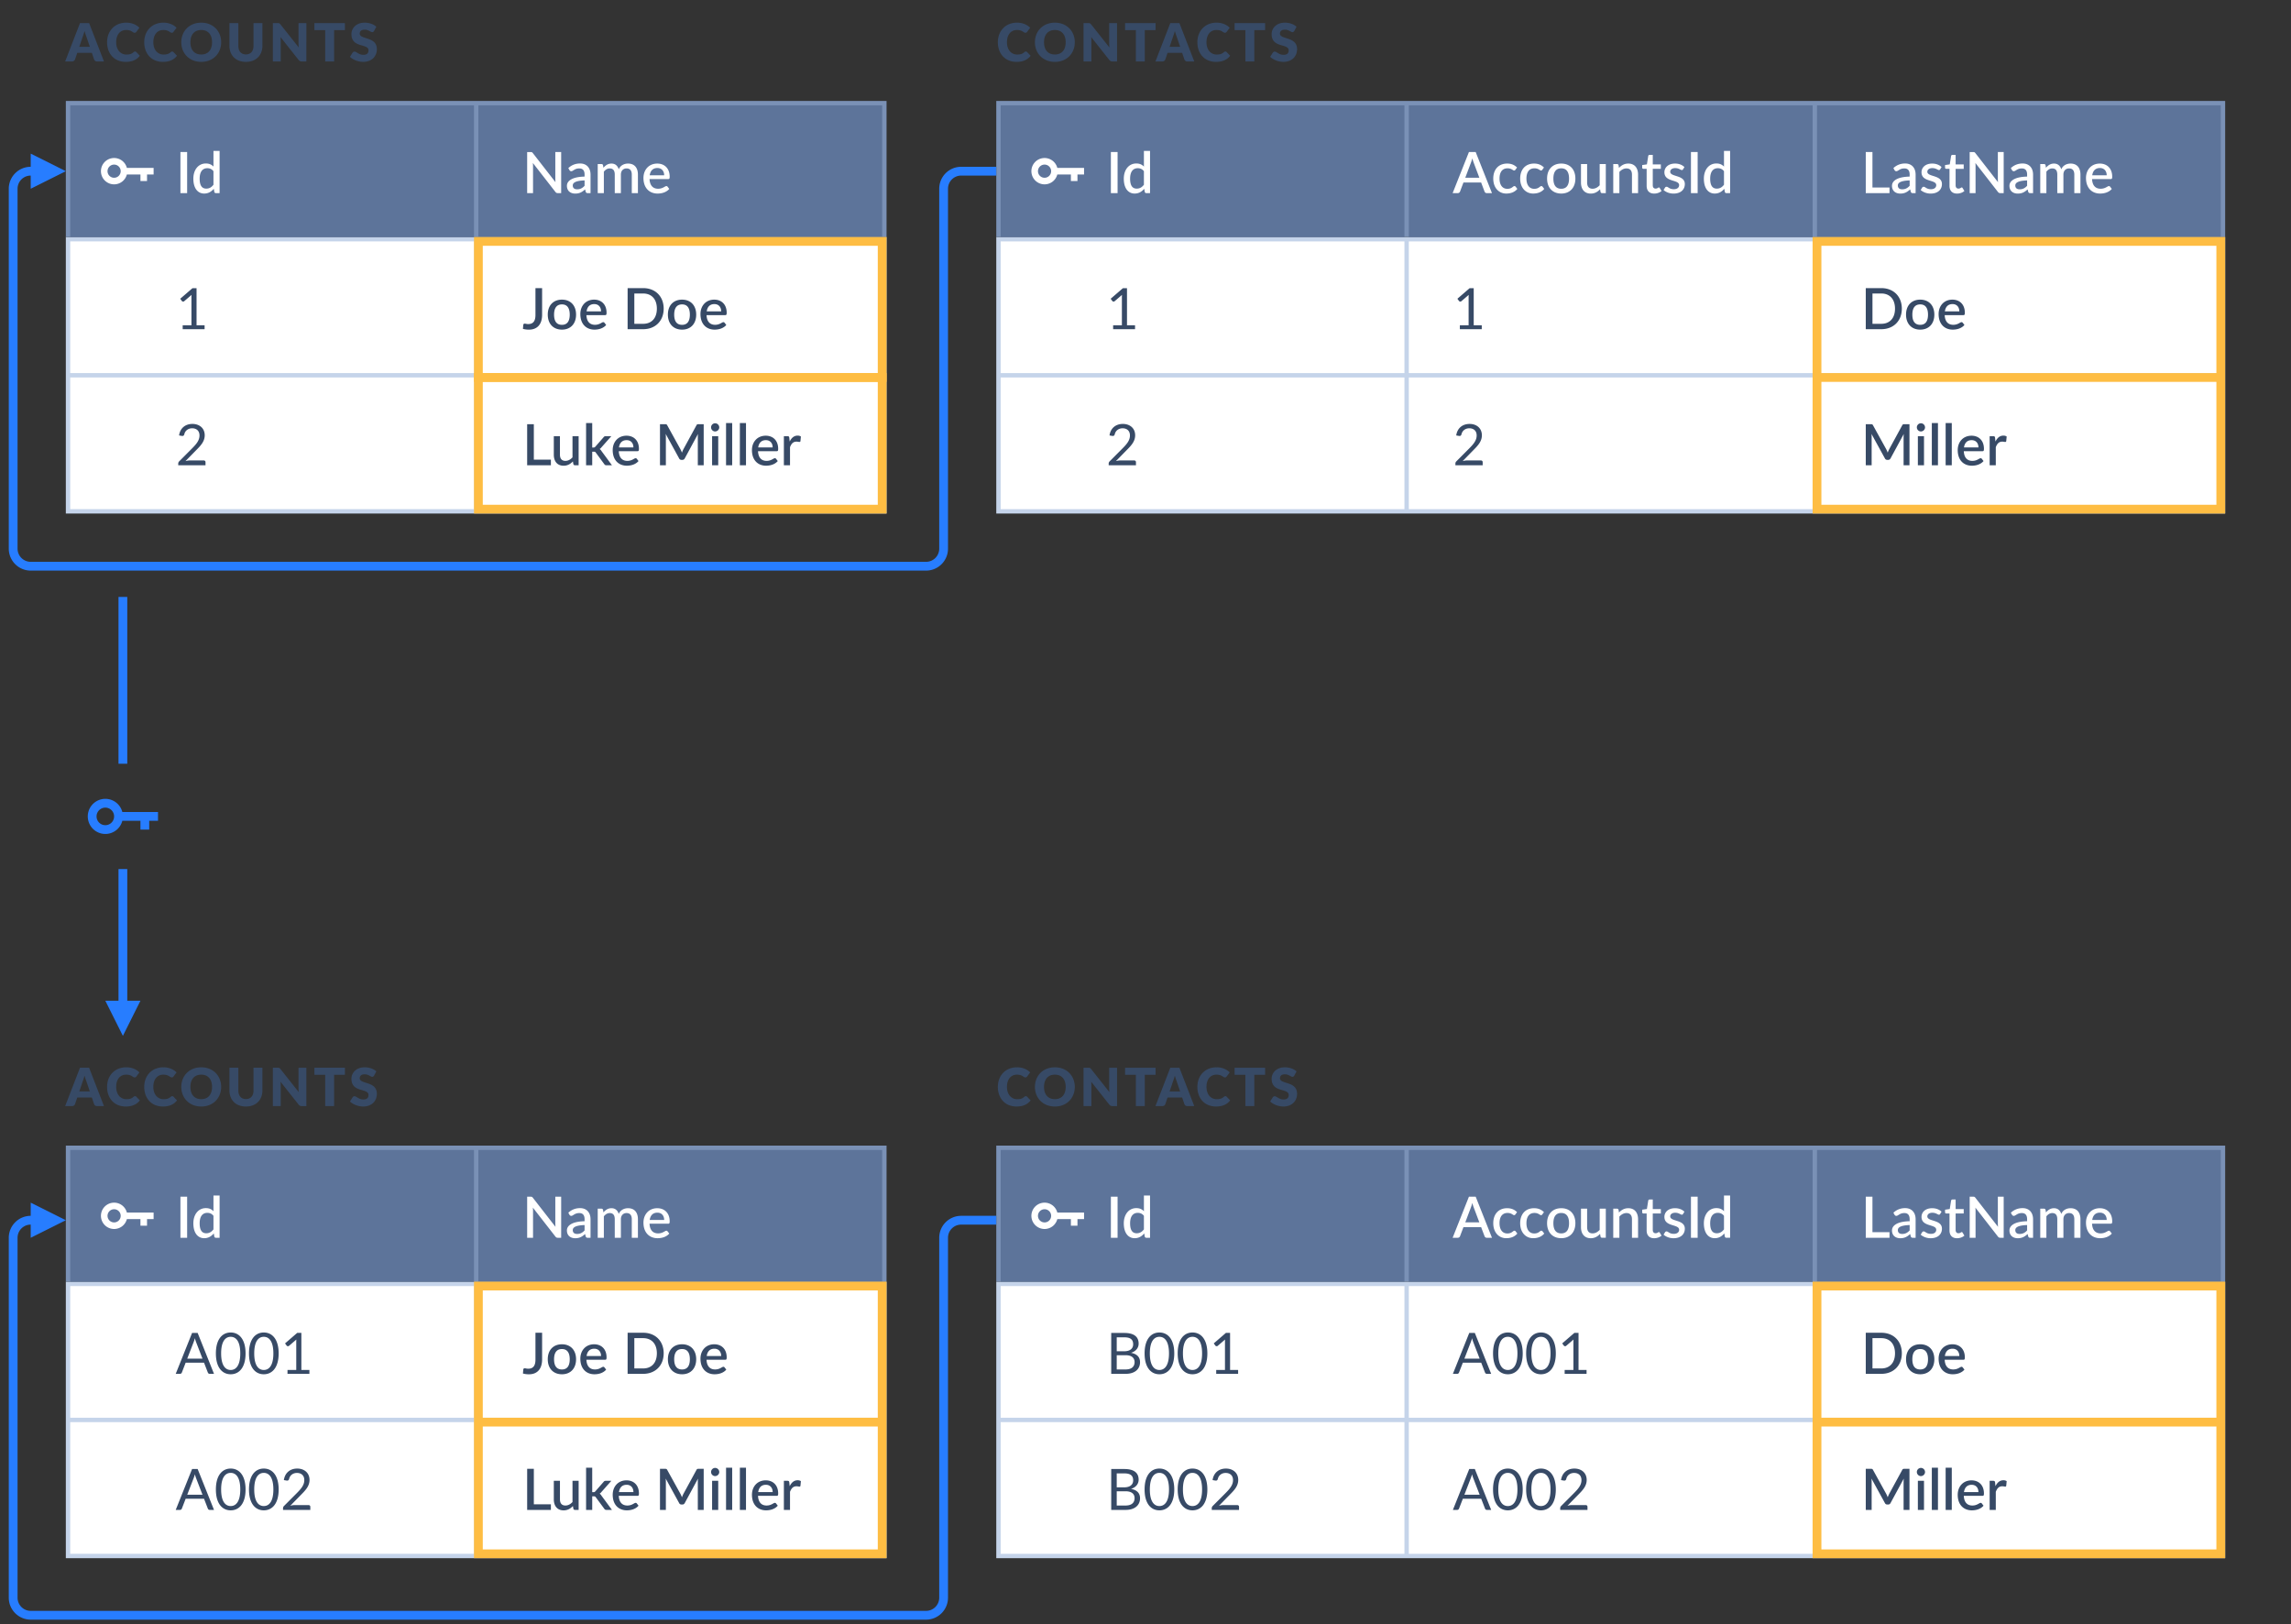
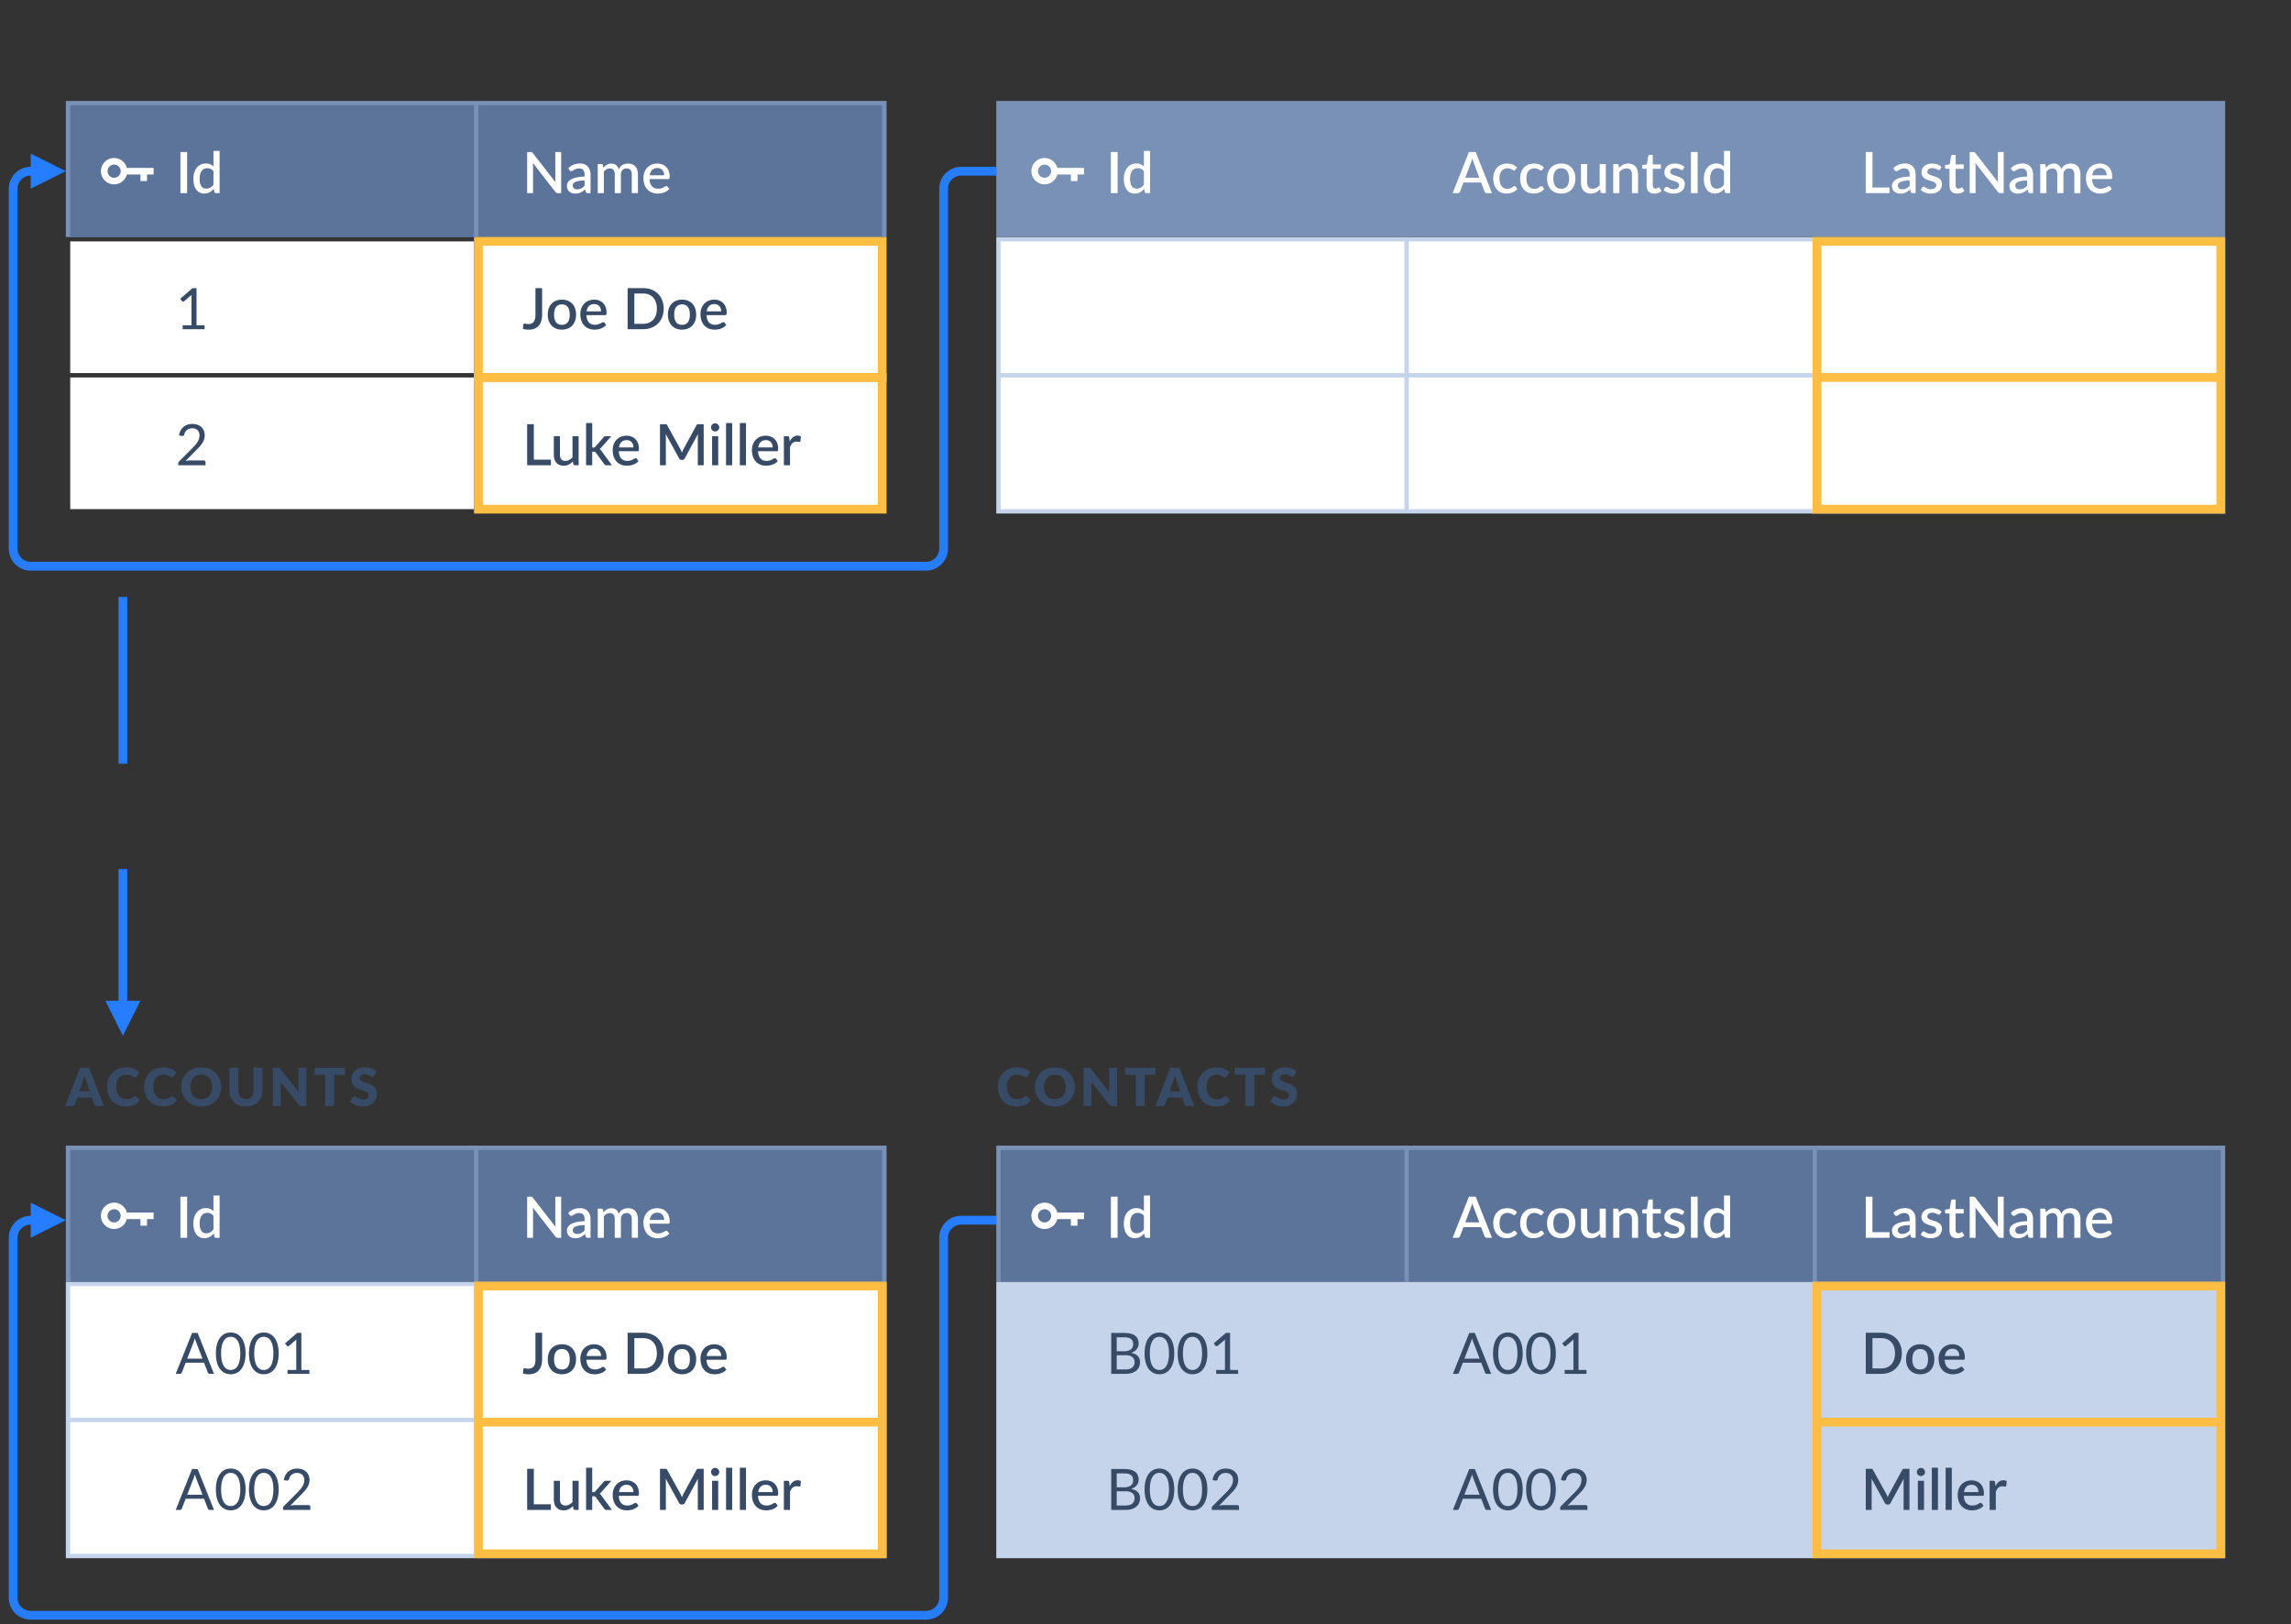
<svg xmlns="http://www.w3.org/2000/svg" preserveAspectRatio="xMidYMid slice" style="max-width:522px" viewBox="0 0 522 370">
  <rect x="0" y="0" width="522" height="370" fill="#333333" stroke="none" />
  <path fill="#C5D4EA" d="M227 54h280v63H227z" />
  <path fill="#7A91B6" d="M227 23h280v31H227z" />
-   <path fill="#5D749A" d="M228 24h92v30h-92zm93 0h92v30h-92zm93 0h92v30h-92z" />
  <path fill="#fff" d="M228 55h92v30h-92zm93 0h92v30h-92zm93 0h92v30h-92zM228 86h92v30h-92zm93 0h92v30h-92zm93 0h92v30h-92z" />
  <path fill-rule="evenodd" clip-rule="evenodd" d="M413 54h94v63h-94V54zm2 2h90v29h-90V56zm90 31v28h-90V87h90z" fill="#FEBD43" />
  <path d="M247 38.25v1.5h-1.5v1.5H244v-1.5h-3.095a3 3 0 01-2.755 2.246L238 42a3 3 0 112.906-3.75H247zm-9-.75a1.5 1.5 0 100 3 1.5 1.5 0 000-3zm16.639-2.86h-1.527V44h1.527v-9.36zm5.999-.26v3.569c-.436-.442-.949-.703-1.729-.703-1.755 0-2.854 1.489-2.854 3.459 0 2.184.995 3.392 2.477 3.392.936 0 1.625-.435 2.177-1.085l.124.721c.052.176.169.267.357.267h.845v-9.62h-1.397zm0 7.709c-.442.566-.93.884-1.638.884-.936 0-1.508-.63-1.508-2.268 0-1.567.65-2.38 1.742-2.38.546 0 1.014.176 1.404.676v3.088zm75.595-7.449h-1.541L330.98 44h1.177c.26 0 .436-.175.507-.351l.78-2.067h4.03l.78 2.067c.085.201.247.351.514.351h1.176l-3.711-9.36zm-2.373 5.85l1.287-3.413c.098-.26.215-.604.312-1.014.111.41.215.741.319 1.008l1.287 3.419h-3.205zm11.796-2.327c-.572-.572-1.287-.897-2.249-.897-2.054 0-3.172 1.45-3.172 3.413 0 2.157 1.313 3.418 2.951 3.418.955 0 1.891-.279 2.535-1.059l-.397-.513a.302.302 0 00-.26-.13c-.364 0-.546.623-1.625.623-1.092 0-1.774-.851-1.774-2.34 0-1.436.611-2.333 1.826-2.333.93 0 1.196.5 1.502.5.149 0 .208-.064.292-.175l.371-.507zm6.131 0c-.572-.572-1.287-.897-2.249-.897-2.054 0-3.172 1.45-3.172 3.413 0 2.157 1.313 3.418 2.951 3.418.956 0 1.892-.279 2.535-1.059l-.396-.513a.305.305 0 00-.26-.13c-.364 0-.546.623-1.625.623-1.092 0-1.775-.851-1.775-2.34 0-1.436.611-2.333 1.827-2.333.929 0 1.196.5 1.501.5.15 0 .208-.064.293-.175l.37-.507zm3.942-.897c-1.97 0-3.231 1.32-3.231 3.413s1.261 3.418 3.231 3.418c1.956 0 3.217-1.325 3.217-3.419 0-2.092-1.261-3.412-3.217-3.412zm0 5.74c-1.216 0-1.794-.833-1.794-2.321 0-1.489.578-2.334 1.794-2.334 1.196 0 1.774.846 1.774 2.334s-.578 2.32-1.774 2.32zm8.753-5.636v4.836c-.468.494-.995.793-1.613.793-.838 0-1.247-.52-1.247-1.41V37.37h-1.398v4.219c0 1.495.774 2.515 2.23 2.515.903 0 1.566-.396 2.119-.988l.104.617c.052.176.169.267.357.267h.845v-6.63h-1.397zm4.303.267c-.052-.176-.175-.267-.364-.267h-.845V44h1.398v-4.83c.468-.494.994-.799 1.618-.799.839 0 1.248.52 1.248 1.41V44h1.391v-4.218c0-1.495-.773-2.516-2.223-2.516-.91 0-1.56.397-2.125.982l-.098-.611zm8.115 6.467c.624 0 1.241-.208 1.677-.591l-.416-.683c-.046-.084-.111-.13-.189-.13-.156 0-.312.267-.747.267-.39 0-.644-.26-.644-.735v-3.764h1.84v-1.007h-1.84v-2.178h-.715c-.175 0-.273.098-.318.248l-.306 1.917-1.072.156v.566c0 .201.13.298.286.298h.728v3.861c0 1.125.617 1.775 1.716 1.775zm6.893-6.038c-.494-.495-1.242-.8-2.132-.8-1.573 0-2.431.916-2.431 1.976 0 2.32 3.354 1.599 3.354 2.938 0 .494-.377.93-1.209.93-1.008 0-1.281-.56-1.645-.56a.394.394 0 00-.364.209l-.325.532c.52.469 1.346.813 2.262.813 1.671 0 2.581-.923 2.581-2.171 0-2.145-3.328-1.56-3.328-2.801 0-.475.429-.832 1.131-.832.858 0 1.222.442 1.514.442.13 0 .208-.046.28-.17l.312-.507zm3.014-3.426h-1.528V44h1.528v-9.36zm5.999-.26v3.569c-.436-.442-.949-.703-1.729-.703-1.755 0-2.854 1.489-2.854 3.459 0 2.184.995 3.392 2.477 3.392.936 0 1.625-.435 2.177-1.085l.124.721c.052.176.169.267.357.267h.845v-9.62h-1.397zm0 7.709c-.442.566-.93.884-1.638.884-.936 0-1.508-.63-1.508-2.268 0-1.567.65-2.38 1.742-2.38.546 0 1.014.176 1.404.676v3.088zm33.827.637V34.64h-1.521V44h5.408v-1.274h-3.887zm5.025-3.978c.085.15.221.26.41.26.461 0 .76-.637 1.839-.637.787 0 1.203.462 1.203 1.417v.442c-3.016.072-4.024 1.079-4.024 2.093 0 1.19.826 1.781 1.898 1.781.975 0 1.56-.344 2.243-.956l.136.54c.098.253.215.312.481.312h.624v-4.212c0-1.502-.858-2.541-2.385-2.541-1.034 0-1.931.35-2.678 1.046l.253.455zm3.452 3.582c-.494.52-.975.799-1.703.799-.566 0-.988-.253-.988-.877 0-.644.695-1.08 2.691-1.151v1.229zm7.266-4.264c-.494-.495-1.242-.8-2.132-.8-1.573 0-2.431.916-2.431 1.976 0 2.32 3.354 1.599 3.354 2.938 0 .494-.377.93-1.209.93-1.008 0-1.281-.56-1.645-.56a.394.394 0 00-.364.209l-.325.532c.52.469 1.346.813 2.262.813 1.671 0 2.581-.923 2.581-2.171 0-2.145-3.328-1.56-3.328-2.801 0-.475.429-.832 1.131-.832.858 0 1.222.442 1.514.442.13 0 .208-.046.28-.17l.312-.507zm3.53 6.038c.624 0 1.241-.208 1.677-.591l-.416-.683c-.046-.084-.111-.13-.189-.13-.156 0-.312.267-.747.267-.39 0-.644-.26-.644-.735v-3.764h1.84v-1.007h-1.84v-2.178h-.715c-.175 0-.273.098-.318.248l-.306 1.917-1.072.156v.566c0 .201.13.298.286.298h.728v3.861c0 1.125.617 1.775 1.716 1.775zm9.298-9.464v6.103c0 .228.013.494.039.761l-5.148-6.61c-.163-.215-.26-.254-.514-.254h-.793V44h1.339v-6.156c0-.208-.013-.461-.039-.715l5.142 6.605c.149.188.299.266.533.266h.773v-9.36h-1.332zm3.216 4.108c.085.15.221.26.41.26.461 0 .76-.637 1.839-.637.787 0 1.203.462 1.203 1.417v.442c-3.016.072-4.024 1.079-4.024 2.093 0 1.19.826 1.781 1.898 1.781.975 0 1.56-.344 2.243-.956l.136.54c.098.253.215.312.481.312h.624v-4.212c0-1.502-.858-2.541-2.385-2.541-1.034 0-1.931.35-2.678 1.046l.253.455zm3.452 3.582c-.494.52-.975.799-1.703.799-.566 0-.988-.253-.988-.877 0-.644.695-1.08 2.691-1.151v1.229zm4.393 1.67v-4.888c.37-.462.812-.741 1.332-.741.754 0 1.151.442 1.151 1.41V44h1.397v-4.218c0-.93.579-1.411 1.287-1.411.787 0 1.196.474 1.196 1.41V44h1.398v-4.218c0-1.593-.819-2.516-2.249-2.516-.865 0-1.723.384-2.119 1.3-.26-.8-.793-1.3-1.658-1.3-.799 0-1.352.403-1.833.949l-.091-.579c-.052-.175-.175-.266-.364-.266h-.845V44h1.398zm14.665-3.205c.253 0 .331-.11.331-.546 0-1.898-1.189-2.983-2.827-2.983-1.95 0-3.146 1.45-3.146 3.282 0 2.308 1.378 3.55 3.217 3.55.949 0 2.009-.28 2.665-1.06l-.396-.513a.305.305 0 00-.26-.13c-.338 0-.8.604-1.892.604-1.137 0-1.878-.702-1.95-2.204h4.258zm-4.219-.858c.156-1.046.735-1.657 1.749-1.657 1.007 0 1.547.721 1.547 1.657h-3.296z" fill="#fff" />
-   <path d="M256.784 74.116v-8.45h-.942l-2.776 2.398.364.501c.078.11.228.143.293.143.058 0 .149 0 .26-.097l1.657-1.424a8.74 8.74 0 00-.019.579v6.35h-1.996V75h4.992v-.884h-1.833zm79 0v-8.45h-.942l-2.776 2.398.364.501c.078.11.228.143.293.143.058 0 .149 0 .26-.097l1.657-1.424a8.74 8.74 0 00-.019.579v6.35h-1.996V75h4.992v-.884h-1.833zm97.544-3.796c0-2.775-1.879-4.68-4.68-4.68h-3.536V75h3.536c2.801 0 4.68-1.904 4.68-4.68zm-1.554 0c0 2.165-1.202 3.452-3.126 3.452h-2.009v-6.904h2.009c1.924 0 3.126 1.294 3.126 3.452zm5.745-2.054c-1.97 0-3.231 1.32-3.231 3.412 0 2.094 1.261 3.42 3.231 3.42 1.956 0 3.217-1.326 3.217-3.42 0-2.093-1.261-3.412-3.217-3.412zm0 5.74c-1.216 0-1.794-.832-1.794-2.321 0-1.489.578-2.334 1.794-2.334 1.196 0 1.774.846 1.774 2.334 0 1.489-.578 2.32-1.774 2.32zm9.832-2.21c.253 0 .331-.111.331-.547 0-1.897-1.189-2.983-2.827-2.983-1.95 0-3.146 1.45-3.146 3.282 0 2.308 1.378 3.55 3.217 3.55.949 0 2.009-.28 2.665-1.06l-.396-.513a.305.305 0 00-.26-.13c-.338 0-.8.604-1.892.604-1.137 0-1.878-.702-1.95-2.203h4.258zm-4.219-.859c.156-1.046.735-1.657 1.749-1.657 1.007 0 1.547.721 1.547 1.657h-3.296zm-187.836 33.964c-.332 0-.696.059-1.04.156l2.457-2.509c1.04-1.04 1.93-1.995 1.93-3.373 0-1.632-1.215-2.593-2.801-2.593s-2.802.929-3.042 2.626l.604.103a.907.907 0 00.137.013c.195 0 .344-.052.448-.357.169-.806.845-1.391 1.794-1.391.936 0 1.671.533 1.671 1.632 0 1.085-.65 1.897-1.645 2.905l-2.983 2.996a.704.704 0 00-.215.494V106h6.214v-.702c0-.234-.156-.397-.409-.397h-3.12zm79 0c-.332 0-.696.059-1.04.156l2.457-2.509c1.04-1.04 1.93-1.995 1.93-3.373 0-1.632-1.215-2.593-2.801-2.593s-2.802.929-3.042 2.626l.604.103a.907.907 0 00.137.013c.195 0 .344-.052.448-.357.169-.806.845-1.391 1.794-1.391.936 0 1.671.533 1.671 1.632 0 1.085-.65 1.897-1.645 2.905l-2.983 2.996a.704.704 0 00-.215.494V106h6.214v-.702c0-.234-.156-.397-.409-.397h-3.12zm99.636-8.261c-.266 0-.39.013-.513.254l-2.958 5.427c-.13.253-.247.526-.351.806a6.079 6.079 0 00-.344-.793l-3.003-5.44c-.124-.241-.247-.254-.514-.254h-1.137V106h1.339v-6.415c0-.215-.013-.475-.039-.728l3.055 5.57c.11.227.292.344.539.344h.215c.24 0 .422-.117.539-.344l3.01-5.558a7.265 7.265 0 00-.039.716V106h1.339v-9.36h-1.138zm4.683.728a.947.947 0 00-.949-.936.937.937 0 00-.917.936c0 .5.423.93.917.93.52 0 .949-.43.949-.93zm-1.632 2.002V106h1.398v-6.63h-1.398zm3.18-2.99V106h1.397v-9.62h-1.397zm3.148 0V106h1.398v-9.62h-1.398zm8.394 6.415c.254 0 .332-.11.332-.546 0-1.898-1.19-2.983-2.828-2.983-1.95 0-3.146 1.449-3.146 3.282 0 2.308 1.378 3.55 3.218 3.55.949 0 2.008-.28 2.665-1.06l-.397-.514a.303.303 0 00-.26-.13c-.338 0-.799.605-1.891.605-1.138 0-1.879-.702-1.95-2.204h4.257zm-4.218-.857c.156-1.047.734-1.658 1.748-1.658 1.008 0 1.547.721 1.547 1.658h-3.295zm7.088-2.204c-.046-.266-.13-.364-.423-.364h-.812V106h1.397v-4.121c.312-.8.709-1.261 1.489-1.261.266 0 .533.071.663.071.123 0 .195-.045.227-.195l.098-1.052a1.355 1.355 0 00-.741-.195c-.826 0-1.398.513-1.814 1.351l-.084-.864zM20.304 5.258h-2.076L14.844 14h1.584c.336 0 .57-.216.66-.438l.516-1.524h3.324l.516 1.524c.114.258.318.438.672.438h1.572l-3.384-8.742zm-2.232 5.4l.804-2.382c.12-.306.264-.732.384-1.218.138.48.276.9.396 1.206l.81 2.394h-2.394zm12.704 1.08a.54.54 0 00-.33.138c-.474.426-.912.552-1.656.552-1.272 0-2.316-1.008-2.316-2.802 0-1.776.93-2.79 2.274-2.79 1.278 0 1.482.63 1.92.63.216 0 .318-.108.408-.222l.684-.918c-.66-.678-1.692-1.164-3-1.164-2.58 0-4.362 1.854-4.362 4.464 0 2.562 1.608 4.47 4.26 4.47 1.446 0 2.502-.474 3.204-1.392l-.804-.846a.382.382 0 00-.282-.12zm8.464 0a.54.54 0 00-.33.138c-.474.426-.912.552-1.656.552-1.272 0-2.316-1.008-2.316-2.802 0-1.776.93-2.79 2.274-2.79 1.278 0 1.482.63 1.92.63.216 0 .318-.108.408-.222l.684-.918c-.66-.678-1.692-1.164-3-1.164-2.58 0-4.362 1.854-4.362 4.464 0 2.562 1.608 4.47 4.26 4.47 1.446 0 2.502-.474 3.204-1.392l-.804-.846a.382.382 0 00-.282-.12zm11.152-2.112c0-2.514-1.818-4.464-4.536-4.464-2.724 0-4.548 1.938-4.548 4.464 0 2.526 1.824 4.47 4.548 4.47 2.718 0 4.536-1.944 4.536-4.47zm-2.076 0c0 1.752-.912 2.79-2.46 2.79-1.56 0-2.472-1.038-2.472-2.79 0-1.734.912-2.79 2.472-2.79 1.548 0 2.46 1.056 2.46 2.79zm7.718 2.772c-1.086 0-1.728-.744-1.728-1.968V5.258h-2.028v5.178c0 2.142 1.422 3.66 3.756 3.66 2.322 0 3.756-1.518 3.756-3.66V5.258h-2.028v5.178c0 1.224-.642 1.962-1.728 1.962zm11.984-7.14v4.626c0 .282.012.6.054.936l-4.158-5.25c-.222-.27-.324-.312-.672-.312h-1.068V14h1.788V9.314c0-.258-.012-.552-.042-.864l4.122 5.214c.21.246.396.336.708.336h1.056V5.258h-1.788zm10.566 0h-6.948v1.608h2.46V14h2.028V6.866h2.46V5.258zm7.165.834c-.624-.576-1.602-.93-2.676-.93-1.92 0-3 1.278-3 2.598 0 3.264 3.888 2.07 3.888 3.714 0 .702-.426 1.014-1.164 1.014-1.092 0-1.542-.732-2.016-.732a.548.548 0 00-.444.24l-.6.948c.684.684 1.914 1.152 3 1.152 1.992 0 3.132-1.284 3.132-2.898 0-2.928-3.9-2.124-3.9-3.54 0-.552.366-.9 1.128-.9.888 0 1.338.564 1.704.564.21 0 .324-.096.444-.288l.504-.942zm147.989 5.646a.54.54 0 00-.33.138c-.474.426-.912.552-1.656.552-1.272 0-2.316-1.008-2.316-2.802 0-1.776.93-2.79 2.274-2.79 1.278 0 1.482.63 1.92.63.216 0 .318-.108.408-.222l.684-.918c-.66-.678-1.692-1.164-3-1.164-2.58 0-4.362 1.854-4.362 4.464 0 2.562 1.608 4.47 4.26 4.47 1.446 0 2.502-.474 3.204-1.392l-.804-.846a.382.382 0 00-.282-.12zm11.152-2.112c0-2.514-1.818-4.464-4.536-4.464-2.724 0-4.548 1.938-4.548 4.464 0 2.526 1.824 4.47 4.548 4.47 2.718 0 4.536-1.944 4.536-4.47zm-2.076 0c0 1.752-.912 2.79-2.46 2.79-1.56 0-2.472-1.038-2.472-2.79 0-1.734.912-2.79 2.472-2.79 1.548 0 2.46 1.056 2.46 2.79zm9.914-4.368v4.626c0 .282.012.6.054.936l-4.158-5.25c-.222-.27-.324-.312-.672-.312h-1.068V14h1.788V9.314c0-.258-.012-.552-.042-.864l4.122 5.214c.21.246.396.336.708.336h1.056V5.258h-1.788zm10.566 0h-6.948v1.608h2.46V14h2.028V6.866h2.46V5.258zm5.433 0h-2.076L263.267 14h1.584c.336 0 .57-.216.66-.438l.516-1.524h3.324l.516 1.524c.114.258.318.438.672.438h1.572l-3.384-8.742zm-2.232 5.4l.804-2.382c.12-.306.264-.732.384-1.218.138.48.276.9.396 1.206l.81 2.394h-2.394zm12.704 1.08a.54.54 0 00-.33.138c-.474.426-.912.552-1.656.552-1.272 0-2.316-1.008-2.316-2.802 0-1.776.93-2.79 2.274-2.79 1.278 0 1.482.63 1.92.63.216 0 .318-.108.408-.222l.684-.918c-.66-.678-1.692-1.164-3-1.164-2.58 0-4.362 1.854-4.362 4.464 0 2.562 1.608 4.47 4.26 4.47 1.446 0 2.502-.474 3.204-1.392l-.804-.846a.382.382 0 00-.282-.12zm9.053-6.48h-6.948v1.608h2.46V14h2.028V6.866h2.46V5.258zm7.165.834c-.624-.576-1.602-.93-2.676-.93-1.92 0-3 1.278-3 2.598 0 3.264 3.888 2.07 3.888 3.714 0 .702-.426 1.014-1.164 1.014-1.092 0-1.542-.732-2.016-.732a.548.548 0 00-.444.24l-.6.948c.684.684 1.914 1.152 3 1.152 1.992 0 3.132-1.284 3.132-2.898 0-2.928-3.9-2.124-3.9-3.54 0-.552.366-.9 1.128-.9.888 0 1.338.564 1.704.564.21 0 .324-.096.444-.288l.504-.942z" fill="#374A66" />
-   <path fill="#C5D4EA" d="M15 54h187v63H15z" />
  <path fill="#7A91B6" d="M15 23h187v31H15z" />
  <path fill="#fff" d="M109 55h92v30h-92zm-93 0h92v30H16zm93 31h92v30h-92zm-93 0h92v30H16z" />
  <path fill="#5D749A" d="M109 24h92v30h-92zm-93 0h92v30H16z" />
  <path fill-rule="evenodd" clip-rule="evenodd" d="M108 54h94v63h-94V54zm2 2h90v29h-90V56zm90 31v28h-90V87h90z" fill="#FEBD43" />
  <path d="M123.518 65.64h-1.515v6.11c0 1.482-.585 2.08-1.651 2.08-.397 0-.63-.097-.786-.097-.208 0-.312.11-.338.285l-.078.91c.474.124.91.176 1.358.176 1.976 0 3.01-1.3 3.01-3.393V65.64zm4.519 2.626c-1.969 0-3.23 1.32-3.23 3.412 0 2.094 1.261 3.42 3.23 3.42 1.957 0 3.218-1.326 3.218-3.42 0-2.093-1.261-3.412-3.218-3.412zm0 5.74c-1.215 0-1.794-.832-1.794-2.321 0-1.489.579-2.334 1.794-2.334 1.196 0 1.775.846 1.775 2.334 0 1.489-.579 2.32-1.775 2.32zm9.832-2.21c.254 0 .332-.111.332-.547 0-1.897-1.19-2.983-2.828-2.983-1.95 0-3.146 1.45-3.146 3.282 0 2.308 1.378 3.55 3.218 3.55.949 0 2.008-.28 2.665-1.06l-.397-.513a.302.302 0 00-.26-.13c-.338 0-.799.604-1.891.604-1.138 0-1.879-.702-1.95-2.203h4.257zm-4.218-.859c.156-1.046.734-1.657 1.748-1.657 1.008 0 1.547.721 1.547 1.657h-3.295zm17.566-.617c0-2.775-1.878-4.68-4.68-4.68h-3.536V75h3.536c2.802 0 4.68-1.904 4.68-4.68zm-1.553 0c0 2.165-1.203 3.452-3.127 3.452h-2.008v-6.904h2.008c1.924 0 3.127 1.294 3.127 3.452zm5.744-2.054c-1.969 0-3.23 1.32-3.23 3.412 0 2.094 1.261 3.42 3.23 3.42 1.957 0 3.218-1.326 3.218-3.42 0-2.093-1.261-3.412-3.218-3.412zm0 5.74c-1.215 0-1.794-.832-1.794-2.321 0-1.489.579-2.334 1.794-2.334 1.196 0 1.775.846 1.775 2.334 0 1.489-.579 2.32-1.775 2.32zm9.832-2.21c.254 0 .332-.111.332-.547 0-1.897-1.19-2.983-2.828-2.983-1.95 0-3.146 1.45-3.146 3.282 0 2.308 1.378 3.55 3.218 3.55.949 0 2.008-.28 2.665-1.06l-.397-.513a.302.302 0 00-.26-.13c-.338 0-.799.604-1.891.604-1.138 0-1.879-.702-1.95-2.203h4.257zm-4.218-.859c.156-1.046.734-1.657 1.748-1.657 1.008 0 1.547.721 1.547 1.657h-3.295zM44.784 74.116v-8.45h-.942l-2.776 2.398.364.501c.078.11.227.143.292.143.059 0 .15 0 .26-.097l1.658-1.424c-.013.195-.02.39-.02.579v6.35h-1.995V75h4.992v-.884h-1.833zm76.849 30.61V96.64h-1.521V106h5.408v-1.274h-3.887zm8.809-5.356v4.836c-.468.494-.994.793-1.612.793-.838 0-1.248-.52-1.248-1.411V99.37h-1.397v4.218c0 1.495.773 2.516 2.229 2.516.904 0 1.567-.397 2.119-.988l.104.617c.052.176.169.267.358.267h.845v-6.63h-1.398zm3.095-2.99V106h1.398v-3.094h.344c.26 0 .358.032.488.234l1.917 2.6c.124.201.273.26.501.26h1.248l-2.386-3.244a1.578 1.578 0 00-.416-.461c.156-.098.299-.234.429-.403l2.236-2.522h-1.267a.573.573 0 00-.514.26l-1.859 2.125c-.13.163-.234.202-.422.202h-.299V96.38h-1.398zm11.708 6.415c.254 0 .332-.11.332-.546 0-1.898-1.19-2.983-2.828-2.983-1.95 0-3.146 1.449-3.146 3.282 0 2.308 1.378 3.55 3.218 3.55.949 0 2.008-.28 2.665-1.06l-.397-.514a.303.303 0 00-.26-.13c-.338 0-.799.605-1.891.605-1.138 0-1.879-.702-1.95-2.204h4.257zm-4.218-.857c.156-1.047.734-1.658 1.748-1.658 1.008 0 1.547.721 1.547 1.658h-3.295zm18.171-5.298c-.267 0-.39.013-.514.254l-2.957 5.427c-.13.253-.247.526-.351.806a6.221 6.221 0 00-.345-.793l-3.003-5.44c-.123-.241-.247-.254-.513-.254h-1.138V106h1.339v-6.415c0-.215-.013-.475-.039-.728l3.055 5.57a.566.566 0 00.54.344h.214c.241 0 .423-.117.54-.344l3.009-5.558a7.265 7.265 0 00-.039.716V106h1.339v-9.36h-1.137zm4.682.728a.947.947 0 00-.949-.936.936.936 0 00-.916.936c0 .5.422.93.916.93.52 0 .949-.43.949-.93zm-1.631 2.002V106h1.397v-6.63h-1.397zm3.179-2.99V106h1.398v-9.62h-1.398zm3.149 0V106h1.397v-9.62h-1.397zm8.394 6.415c.253 0 .331-.11.331-.546 0-1.898-1.189-2.983-2.827-2.983-1.95 0-3.146 1.449-3.146 3.282 0 2.308 1.378 3.55 3.217 3.55.949 0 2.009-.28 2.665-1.06l-.396-.514a.306.306 0 00-.26-.13c-.338 0-.8.605-1.892.605-1.137 0-1.878-.702-1.95-2.204h4.258zm-4.219-.857c.156-1.047.735-1.658 1.749-1.658 1.007 0 1.547.721 1.547 1.658h-3.296zm7.088-2.204c-.045-.266-.13-.364-.422-.364h-.813V106h1.398v-4.121c.312-.8.708-1.261 1.488-1.261.267 0 .533.071.663.071.124 0 .195-.045.228-.195l.097-1.052a1.353 1.353 0 00-.741-.195c-.825 0-1.397.513-1.813 1.351l-.085-.864zm-136.545 5.167c-.331 0-.695.059-1.04.156l2.457-2.509c1.04-1.04 1.931-1.995 1.931-3.373 0-1.632-1.215-2.593-2.801-2.593-1.587 0-2.802.929-3.042 2.626l.604.103a.97.97 0 00.136.013c.196 0 .345-.052.449-.357.169-.806.845-1.391 1.794-1.391.936 0 1.67.533 1.67 1.632 0 1.085-.65 1.897-1.644 2.905l-2.983 2.996a.705.705 0 00-.215.494V106h6.214v-.702c0-.234-.156-.397-.41-.397h-3.12z" fill="#374A66" />
  <path d="M126.527 34.64v6.103c0 .228.013.494.039.761l-5.148-6.61c-.162-.215-.26-.254-.513-.254h-.793V44h1.339v-6.156c0-.208-.013-.461-.039-.715l5.141 6.605c.15.188.299.266.533.266h.774v-9.36h-1.333zm3.216 4.108c.085.15.221.26.41.26.461 0 .76-.637 1.839-.637.787 0 1.203.462 1.203 1.417v.442c-3.016.072-4.024 1.079-4.024 2.093 0 1.19.826 1.781 1.898 1.781.975 0 1.56-.344 2.243-.956l.136.54c.098.253.215.312.481.312h.624v-4.212c0-1.502-.858-2.541-2.385-2.541-1.034 0-1.931.35-2.678 1.046l.253.455zm3.452 3.582c-.494.52-.975.799-1.703.799-.566 0-.988-.253-.988-.877 0-.644.695-1.08 2.691-1.151v1.229zm4.393 1.67v-4.888c.37-.462.812-.741 1.332-.741.754 0 1.151.442 1.151 1.41V44h1.397v-4.218c0-.93.579-1.411 1.287-1.411.787 0 1.196.474 1.196 1.41V44h1.398v-4.218c0-1.593-.819-2.516-2.249-2.516-.865 0-1.723.384-2.119 1.3-.26-.8-.793-1.3-1.658-1.3-.799 0-1.352.403-1.833.949l-.091-.579c-.052-.175-.175-.266-.364-.266h-.845V44h1.398zm14.665-3.205c.253 0 .331-.11.331-.546 0-1.898-1.189-2.983-2.827-2.983-1.95 0-3.146 1.45-3.146 3.282 0 2.308 1.378 3.55 3.217 3.55.949 0 2.009-.28 2.665-1.06l-.396-.513a.305.305 0 00-.26-.13c-.338 0-.8.604-1.892.604-1.137 0-1.878-.702-1.95-2.204h4.258zm-4.219-.858c.156-1.046.735-1.657 1.749-1.657 1.007 0 1.547.721 1.547 1.657h-3.296zM35 38.25v1.5h-1.5v1.5H32v-1.5h-3.095a3.002 3.002 0 01-2.755 2.246L26 42a3 3 0 112.905-3.75H35zm-9-.75a1.5 1.5 0 100 3 1.5 1.5 0 000-3zm16.639-2.86h-1.528V44h1.528v-9.36zm5.999-.26v3.569c-.436-.442-.95-.703-1.73-.703-1.754 0-2.853 1.489-2.853 3.459 0 2.184.995 3.392 2.477 3.392.936 0 1.625-.435 2.177-1.085l.124.721c.052.176.169.267.357.267h.845v-9.62h-1.397zm0 7.709c-.442.566-.93.884-1.638.884-.936 0-1.508-.63-1.508-2.268 0-1.567.65-2.38 1.742-2.38.546 0 1.014.176 1.404.676v3.088z" fill="#fff" />
  <path fill="#C5D4EA" d="M227 292h280v63H227z" />
  <path fill="#7A91B6" d="M227 261h280v31H227z" />
  <path fill="#5D749A" d="M228 262h92v30h-92zm93 0h92v30h-92zm93 0h92v30h-92z" />
-   <path fill="#fff" d="M228 293h92v30h-92zm93 0h92v30h-92zm93 0h92v30h-92zm-186 31h92v30h-92zm93 0h92v30h-92zm93 0h92v30h-92z" />
  <path fill-rule="evenodd" clip-rule="evenodd" d="M413 292h94v63h-94v-63zm2 2h90v29h-90v-29zm90 31v28h-90v-28h90z" fill="#FEBD43" />
  <path d="M247 276.25v1.5h-1.5v1.5H244v-1.5l-3.095.001a3 3 0 01-2.755 2.245L238 280a3 3 0 112.906-3.75H247zm-9-.75a1.5 1.5 0 10.001 3.001A1.5 1.5 0 00238 275.5zm16.639-2.86h-1.527V282h1.527v-9.36zm5.999-.26v3.568c-.436-.442-.949-.702-1.729-.702-1.755 0-2.854 1.489-2.854 3.458 0 2.184.995 3.394 2.477 3.394.936 0 1.625-.436 2.177-1.086l.124.721c.052.176.169.267.357.267h.845v-9.62h-1.397zm0 7.709c-.442.565-.93.884-1.638.884-.936 0-1.508-.631-1.508-2.269 0-1.566.65-2.379 1.742-2.379.546 0 1.014.176 1.404.676v3.088zm75.595-7.449h-1.541L330.98 282h1.177a.55.55 0 00.507-.351l.78-2.067h4.03l.78 2.067c.085.201.247.351.514.351h1.176l-3.711-9.36zm-2.373 5.85l1.287-3.413c.098-.26.215-.604.312-1.014.111.41.215.742.319 1.008l1.287 3.419h-3.205zm11.796-2.327c-.572-.572-1.287-.897-2.249-.897-2.054 0-3.172 1.449-3.172 3.412 0 2.158 1.313 3.42 2.951 3.42.955 0 1.891-.28 2.535-1.06l-.397-.514a.303.303 0 00-.26-.13c-.364 0-.546.624-1.625.624-1.092 0-1.774-.851-1.774-2.34 0-1.436.611-2.333 1.826-2.333.93 0 1.196.5 1.502.5.149 0 .208-.065.292-.175l.371-.507zm6.131 0c-.572-.572-1.287-.897-2.249-.897-2.054 0-3.172 1.449-3.172 3.412 0 2.158 1.313 3.42 2.951 3.42.956 0 1.892-.28 2.535-1.06l-.396-.514a.306.306 0 00-.26-.13c-.364 0-.546.624-1.625.624-1.092 0-1.775-.851-1.775-2.34 0-1.436.611-2.333 1.827-2.333.929 0 1.196.5 1.501.5.15 0 .208-.065.293-.175l.37-.507zm3.942-.897c-1.97 0-3.231 1.319-3.231 3.412s1.261 3.42 3.231 3.42c1.956 0 3.217-1.327 3.217-3.42s-1.261-3.412-3.217-3.412zm0 5.739c-1.216 0-1.794-.832-1.794-2.32 0-1.489.578-2.334 1.794-2.334 1.196 0 1.774.845 1.774 2.334 0 1.488-.578 2.32-1.774 2.32zm8.753-5.635v4.836c-.468.494-.995.793-1.613.793-.838 0-1.247-.52-1.247-1.411v-4.218h-1.398v4.218c0 1.495.774 2.516 2.23 2.516.903 0 1.566-.397 2.119-.988l.104.617c.052.176.169.267.357.267h.845v-6.63h-1.397zm4.303.266c-.052-.175-.175-.266-.364-.266h-.845V282h1.398v-4.83c.468-.494.994-.799 1.618-.799.839 0 1.248.52 1.248 1.41V282h1.391v-4.219c0-1.495-.773-2.515-2.223-2.515-.91 0-1.56.396-2.125.981l-.098-.611zm8.115 6.468c.624 0 1.241-.208 1.677-.592l-.416-.682c-.046-.085-.111-.13-.189-.13-.156 0-.312.266-.747.266-.39 0-.644-.26-.644-.734v-3.764h1.84v-1.007h-1.84v-2.178h-.715c-.175 0-.273.098-.318.247l-.306 1.918-1.072.156v.565c0 .202.13.299.286.299h.728v3.862c0 1.124.617 1.774 1.716 1.774zm6.893-6.039c-.494-.494-1.242-.799-2.132-.799-1.573 0-2.431.916-2.431 1.976 0 2.32 3.354 1.599 3.354 2.938 0 .494-.377.929-1.209.929-1.008 0-1.281-.559-1.645-.559a.394.394 0 00-.364.208l-.325.533c.52.468 1.346.813 2.262.813 1.671 0 2.581-.923 2.581-2.171 0-2.145-3.328-1.56-3.328-2.802 0-.474.429-.832 1.131-.832.858 0 1.222.442 1.514.442.13 0 .208-.045.28-.169l.312-.507zm3.014-3.425h-1.528V282h1.528v-9.36zm5.999-.26v3.568c-.436-.442-.949-.702-1.729-.702-1.755 0-2.854 1.489-2.854 3.458 0 2.184.995 3.394 2.477 3.394.936 0 1.625-.436 2.177-1.086l.124.721c.052.176.169.267.357.267h.845v-9.62h-1.397zm0 7.709c-.442.565-.93.884-1.638.884-.936 0-1.508-.631-1.508-2.269 0-1.566.65-2.379 1.742-2.379.546 0 1.014.176 1.404.676v3.088zm33.827.637v-8.086h-1.521V282h5.408v-1.274h-3.887zm5.025-3.978c.085.149.221.26.41.26.461 0 .76-.637 1.839-.637.787 0 1.203.461 1.203 1.417v.442c-3.016.071-4.024 1.079-4.024 2.093 0 1.189.826 1.781 1.898 1.781.975 0 1.56-.345 2.243-.956l.136.54c.098.253.215.312.481.312h.624v-4.212c0-1.502-.858-2.542-2.385-2.542-1.034 0-1.931.351-2.678 1.047l.253.455zm3.452 3.582c-.494.519-.975.799-1.703.799-.566 0-.988-.254-.988-.878 0-.643.695-1.079 2.691-1.15v1.229zm7.266-4.265c-.494-.494-1.242-.799-2.132-.799-1.573 0-2.431.916-2.431 1.976 0 2.32 3.354 1.599 3.354 2.938 0 .494-.377.929-1.209.929-1.008 0-1.281-.559-1.645-.559a.394.394 0 00-.364.208l-.325.533c.52.468 1.346.813 2.262.813 1.671 0 2.581-.923 2.581-2.171 0-2.145-3.328-1.56-3.328-2.802 0-.474.429-.832 1.131-.832.858 0 1.222.442 1.514.442.13 0 .208-.045.28-.169l.312-.507zm3.53 6.039c.624 0 1.241-.208 1.677-.592l-.416-.682c-.046-.085-.111-.13-.189-.13-.156 0-.312.266-.747.266-.39 0-.644-.26-.644-.734v-3.764h1.84v-1.007h-1.84v-2.178h-.715c-.175 0-.273.098-.318.247l-.306 1.918-1.072.156v.565c0 .202.13.299.286.299h.728v3.862c0 1.124.617 1.774 1.716 1.774zm9.298-9.464v6.103c0 .228.013.494.039.761l-5.148-6.611c-.163-.214-.26-.253-.514-.253h-.793V282h1.339v-6.156c0-.208-.013-.461-.039-.715l5.142 6.604c.149.189.299.267.533.267h.773v-9.36h-1.332zm3.216 4.108c.085.149.221.26.41.26.461 0 .76-.637 1.839-.637.787 0 1.203.461 1.203 1.417v.442c-3.016.071-4.024 1.079-4.024 2.093 0 1.189.826 1.781 1.898 1.781.975 0 1.56-.345 2.243-.956l.136.54c.098.253.215.312.481.312h.624v-4.212c0-1.502-.858-2.542-2.385-2.542-1.034 0-1.931.351-2.678 1.047l.253.455zm3.452 3.582c-.494.519-.975.799-1.703.799-.566 0-.988-.254-.988-.878 0-.643.695-1.079 2.691-1.15v1.229zm4.393 1.67v-4.888c.37-.462.812-.741 1.332-.741.754 0 1.151.442 1.151 1.41V282h1.397v-4.219c0-.929.579-1.41 1.287-1.41.787 0 1.196.474 1.196 1.41V282h1.398v-4.219c0-1.592-.819-2.515-2.249-2.515-.865 0-1.723.383-2.119 1.3-.26-.8-.793-1.3-1.658-1.3-.799 0-1.352.403-1.833.949l-.091-.579c-.052-.175-.175-.266-.364-.266h-.845V282h1.398zm14.665-3.205c.253 0 .331-.11.331-.546 0-1.898-1.189-2.983-2.827-2.983-1.95 0-3.146 1.449-3.146 3.282 0 2.308 1.378 3.55 3.217 3.55.949 0 2.009-.28 2.665-1.06l-.396-.514a.306.306 0 00-.26-.13c-.338 0-.8.605-1.892.605-1.137 0-1.878-.702-1.95-2.204h4.258zm-4.219-.857c.156-1.047.735-1.658 1.749-1.658 1.007 0 1.547.721 1.547 1.658h-3.296z" fill="#fff" />
  <path d="M253.19 303.685V313h3.289c2.086 0 3.276-1.073 3.276-2.652 0-1.164-.689-1.879-2.061-2.139 1.183-.364 1.742-1.189 1.742-2.093 0-1.508-.981-2.431-3.276-2.431h-2.97zm2.97.995c1.385 0 2.028.487 2.028 1.586 0 .942-.65 1.592-2.08 1.592h-1.664v-3.178h1.716zm-1.716 7.319v-3.244h2.015c1.372 0 2.054.598 2.054 1.56 0 .988-.611 1.684-2.054 1.684h-2.015zm13.11-3.653c0-3.257-1.488-4.765-3.386-4.765-1.898 0-3.374 1.508-3.374 4.765 0 3.25 1.476 4.752 3.374 4.752 1.898 0 3.386-1.502 3.386-4.752zm-1.202 0c0 2.834-1.034 3.776-2.184 3.776-1.151 0-2.178-.942-2.178-3.776 0-2.84 1.027-3.783 2.178-3.783 1.15 0 2.184.943 2.184 3.783zm8.743 0c0-3.257-1.488-4.765-3.386-4.765-1.898 0-3.374 1.508-3.374 4.765 0 3.25 1.476 4.752 3.374 4.752 1.898 0 3.386-1.502 3.386-4.752zm-1.202 0c0 2.834-1.034 3.776-2.184 3.776-1.151 0-2.178-.942-2.178-3.776 0-2.84 1.027-3.783 2.178-3.783 1.15 0 2.184.943 2.184 3.783zm6.377 3.77v-8.45h-.942l-2.776 2.398.364.501c.078.11.228.143.293.143.058 0 .149 0 .26-.098l1.657-1.423c-.013.195-.019.39-.019.578v6.351h-1.996V313h4.992v-.884h-1.833zm55.768-8.431h-1.274L331.039 313h.975a.444.444 0 00.423-.299l.871-2.249h4.179l.871 2.249c.072.175.202.299.429.299h.975l-3.724-9.315zm-2.379 5.857l1.462-3.783a6.66 6.66 0 00.28-.878c.084.338.188.644.273.871l1.462 3.79h-3.477zm13.289-1.196c0-3.257-1.489-4.765-3.387-4.765s-3.373 1.508-3.373 4.765c0 3.25 1.475 4.752 3.373 4.752 1.898 0 3.387-1.502 3.387-4.752zm-1.203 0c0 2.834-1.033 3.776-2.184 3.776-1.15 0-2.177-.942-2.177-3.776 0-2.84 1.027-3.783 2.177-3.783 1.151 0 2.184.943 2.184 3.783zm8.744 0c0-3.257-1.489-4.765-3.387-4.765s-3.373 1.508-3.373 4.765c0 3.25 1.475 4.752 3.373 4.752 1.898 0 3.387-1.502 3.387-4.752zm-1.203 0c0 2.834-1.033 3.776-2.184 3.776-1.15 0-2.177-.942-2.177-3.776 0-2.84 1.027-3.783 2.177-3.783 1.151 0 2.184.943 2.184 3.783zm6.378 3.77v-8.45h-.943l-2.775 2.398.364.501c.078.11.227.143.292.143.059 0 .15 0 .26-.098l1.658-1.423c-.013.195-.02.39-.02.578v6.351h-1.995V313h4.992v-.884h-1.833zm73.664-3.796c0-2.776-1.879-4.68-4.68-4.68h-3.536V313h3.536c2.801 0 4.68-1.905 4.68-4.68zm-1.554 0c0 2.164-1.202 3.451-3.126 3.451h-2.009v-6.903h2.009c1.924 0 3.126 1.294 3.126 3.452zm5.745-2.054c-1.97 0-3.231 1.319-3.231 3.412s1.261 3.42 3.231 3.42c1.956 0 3.217-1.327 3.217-3.42s-1.261-3.412-3.217-3.412zm0 5.739c-1.216 0-1.794-.832-1.794-2.32 0-1.489.578-2.334 1.794-2.334 1.196 0 1.774.845 1.774 2.334 0 1.488-.578 2.32-1.774 2.32zm9.832-2.21c.253 0 .331-.11.331-.546 0-1.898-1.189-2.983-2.827-2.983-1.95 0-3.146 1.449-3.146 3.282 0 2.308 1.378 3.55 3.217 3.55.949 0 2.009-.28 2.665-1.06l-.396-.514a.306.306 0 00-.26-.13c-.338 0-.8.605-1.892.605-1.137 0-1.878-.702-1.95-2.204h4.258zm-4.219-.857c.156-1.047.735-1.658 1.749-1.658 1.007 0 1.547.721 1.547 1.658h-3.296zM253.19 334.685V344h3.289c2.086 0 3.276-1.073 3.276-2.652 0-1.164-.689-1.879-2.061-2.139 1.183-.364 1.742-1.189 1.742-2.093 0-1.508-.981-2.431-3.276-2.431h-2.97zm2.97.995c1.385 0 2.028.487 2.028 1.586 0 .942-.65 1.592-2.08 1.592h-1.664v-3.178h1.716zm-1.716 7.319v-3.244h2.015c1.372 0 2.054.598 2.054 1.56 0 .988-.611 1.684-2.054 1.684h-2.015zm13.11-3.653c0-3.257-1.488-4.765-3.386-4.765-1.898 0-3.374 1.508-3.374 4.765 0 3.25 1.476 4.752 3.374 4.752 1.898 0 3.386-1.502 3.386-4.752zm-1.202 0c0 2.834-1.034 3.776-2.184 3.776-1.151 0-2.178-.942-2.178-3.776 0-2.84 1.027-3.783 2.178-3.783 1.15 0 2.184.943 2.184 3.783zm8.743 0c0-3.257-1.488-4.765-3.386-4.765-1.898 0-3.374 1.508-3.374 4.765 0 3.25 1.476 4.752 3.374 4.752 1.898 0 3.386-1.502 3.386-4.752zm-1.202 0c0 2.834-1.034 3.776-2.184 3.776-1.151 0-2.178-.942-2.178-3.776 0-2.84 1.027-3.783 2.178-3.783 1.15 0 2.184.943 2.184 3.783zm4.889 3.555c-.332 0-.696.059-1.04.156l2.457-2.509c1.04-1.04 1.93-1.995 1.93-3.373 0-1.632-1.215-2.594-2.801-2.594s-2.802.93-3.042 2.626l.604.104a.907.907 0 00.137.013c.195 0 .344-.052.448-.357.169-.806.845-1.391 1.794-1.391.936 0 1.671.533 1.671 1.631 0 1.086-.65 1.898-1.645 2.906l-2.983 2.996a.704.704 0 00-.215.494V344h6.214v-.702c0-.234-.156-.397-.409-.397h-3.12zm57.256-8.216h-1.274L331.039 344h.975a.444.444 0 00.423-.299l.871-2.249h4.179l.871 2.249c.072.175.202.299.429.299h.975l-3.724-9.315zm-2.379 5.857l1.462-3.783a6.66 6.66 0 00.28-.878c.084.338.188.644.273.871l1.462 3.79h-3.477zm13.289-1.196c0-3.257-1.489-4.765-3.387-4.765s-3.373 1.508-3.373 4.765c0 3.25 1.475 4.752 3.373 4.752 1.898 0 3.387-1.502 3.387-4.752zm-1.203 0c0 2.834-1.033 3.776-2.184 3.776-1.15 0-2.177-.942-2.177-3.776 0-2.84 1.027-3.783 2.177-3.783 1.151 0 2.184.943 2.184 3.783zm8.744 0c0-3.257-1.489-4.765-3.387-4.765s-3.373 1.508-3.373 4.765c0 3.25 1.475 4.752 3.373 4.752 1.898 0 3.387-1.502 3.387-4.752zm-1.203 0c0 2.834-1.033 3.776-2.184 3.776-1.15 0-2.177-.942-2.177-3.776 0-2.84 1.027-3.783 2.177-3.783 1.151 0 2.184.943 2.184 3.783zm4.889 3.555c-.331 0-.695.059-1.04.156l2.457-2.509c1.04-1.04 1.931-1.995 1.931-3.373 0-1.632-1.216-2.594-2.802-2.594s-2.801.93-3.042 2.626l.605.104a.894.894 0 00.136.013c.195 0 .345-.052.449-.357.169-.806.845-1.391 1.794-1.391.936 0 1.67.533 1.67 1.631 0 1.086-.65 1.898-1.644 2.906l-2.984 2.996a.706.706 0 00-.214.494V344h6.214v-.702c0-.234-.156-.397-.41-.397h-3.12zm75.757-8.261c-.266 0-.39.013-.513.253l-2.958 5.428c-.13.253-.247.526-.351.806a6.079 6.079 0 00-.344-.793l-3.003-5.441c-.124-.24-.247-.253-.514-.253h-1.137V344h1.339v-6.416c0-.214-.013-.474-.039-.728l3.055 5.571c.11.227.292.344.539.344h.215c.24 0 .422-.117.539-.344l3.01-5.558a7.273 7.273 0 00-.039.715V344h1.339v-9.36h-1.138zm4.683.728a.947.947 0 00-.949-.936.937.937 0 00-.917.936c0 .5.423.929.917.929.52 0 .949-.429.949-.929zm-1.632 2.002V344h1.398v-6.63h-1.398zm3.18-2.99V344h1.397v-9.62h-1.397zm3.148 0V344h1.398v-9.62h-1.398zm8.394 6.415c.254 0 .332-.11.332-.546 0-1.898-1.19-2.983-2.828-2.983-1.95 0-3.146 1.449-3.146 3.282 0 2.308 1.378 3.55 3.218 3.55.949 0 2.008-.28 2.665-1.06l-.397-.514a.303.303 0 00-.26-.13c-.338 0-.799.605-1.891.605-1.138 0-1.879-.702-1.95-2.204h4.257zm-4.218-.857c.156-1.047.734-1.658 1.748-1.658 1.008 0 1.547.721 1.547 1.658h-3.295zm7.088-2.204c-.046-.266-.13-.364-.423-.364h-.812V344h1.397v-4.121c.312-.8.709-1.261 1.489-1.261.266 0 .533.071.663.071.123 0 .195-.045.227-.195l.098-1.053a1.355 1.355 0 00-.741-.195c-.826 0-1.398.514-1.814 1.352l-.084-.864zM20.304 243.258h-2.076L14.844 252h1.584c.336 0 .57-.216.66-.438l.516-1.524h3.324l.516 1.524c.114.258.318.438.672.438h1.572l-3.384-8.742zm-2.232 5.4l.804-2.382c.12-.306.264-.732.384-1.218.138.48.276.9.396 1.206l.81 2.394h-2.394zm12.704 1.08a.54.54 0 00-.33.138c-.474.426-.912.552-1.656.552-1.272 0-2.316-1.008-2.316-2.802 0-1.776.93-2.79 2.274-2.79 1.278 0 1.482.63 1.92.63.216 0 .318-.108.408-.222l.684-.918c-.66-.678-1.692-1.164-3-1.164-2.58 0-4.362 1.854-4.362 4.464 0 2.562 1.608 4.47 4.26 4.47 1.446 0 2.502-.474 3.204-1.392l-.804-.846a.382.382 0 00-.282-.12zm8.464 0a.54.54 0 00-.33.138c-.474.426-.912.552-1.656.552-1.272 0-2.316-1.008-2.316-2.802 0-1.776.93-2.79 2.274-2.79 1.278 0 1.482.63 1.92.63.216 0 .318-.108.408-.222l.684-.918c-.66-.678-1.692-1.164-3-1.164-2.58 0-4.362 1.854-4.362 4.464 0 2.562 1.608 4.47 4.26 4.47 1.446 0 2.502-.474 3.204-1.392l-.804-.846a.382.382 0 00-.282-.12zm11.152-2.112c0-2.514-1.818-4.464-4.536-4.464-2.724 0-4.548 1.938-4.548 4.464 0 2.526 1.824 4.47 4.548 4.47 2.718 0 4.536-1.944 4.536-4.47zm-2.076 0c0 1.752-.912 2.79-2.46 2.79-1.56 0-2.472-1.038-2.472-2.79 0-1.734.912-2.79 2.472-2.79 1.548 0 2.46 1.056 2.46 2.79zm7.718 2.772c-1.086 0-1.728-.744-1.728-1.968v-5.172h-2.028v5.178c0 2.142 1.422 3.66 3.756 3.66 2.322 0 3.756-1.518 3.756-3.66v-5.178h-2.028v5.178c0 1.224-.642 1.962-1.728 1.962zm11.984-7.14v4.626c0 .282.012.6.054.936l-4.158-5.25c-.222-.27-.324-.312-.672-.312h-1.068V252h1.788v-4.686c0-.258-.012-.552-.042-.864l4.122 5.214c.21.246.396.336.708.336h1.056v-8.742h-1.788zm10.566 0h-6.948v1.608h2.46V252h2.028v-7.134h2.46v-1.608zm7.165.834c-.624-.576-1.602-.93-2.676-.93-1.92 0-3 1.278-3 2.598 0 3.264 3.888 2.07 3.888 3.714 0 .702-.426 1.014-1.164 1.014-1.092 0-1.542-.732-2.016-.732a.548.548 0 00-.444.24l-.6.948c.684.684 1.914 1.152 3 1.152 1.992 0 3.132-1.284 3.132-2.898 0-2.928-3.9-2.124-3.9-3.54 0-.552.366-.9 1.128-.9.888 0 1.338.564 1.704.564.21 0 .324-.096.444-.288l.504-.942zm147.989 5.646a.54.54 0 00-.33.138c-.474.426-.912.552-1.656.552-1.272 0-2.316-1.008-2.316-2.802 0-1.776.93-2.79 2.274-2.79 1.278 0 1.482.63 1.92.63.216 0 .318-.108.408-.222l.684-.918c-.66-.678-1.692-1.164-3-1.164-2.58 0-4.362 1.854-4.362 4.464 0 2.562 1.608 4.47 4.26 4.47 1.446 0 2.502-.474 3.204-1.392l-.804-.846a.382.382 0 00-.282-.12zm11.152-2.112c0-2.514-1.818-4.464-4.536-4.464-2.724 0-4.548 1.938-4.548 4.464 0 2.526 1.824 4.47 4.548 4.47 2.718 0 4.536-1.944 4.536-4.47zm-2.076 0c0 1.752-.912 2.79-2.46 2.79-1.56 0-2.472-1.038-2.472-2.79 0-1.734.912-2.79 2.472-2.79 1.548 0 2.46 1.056 2.46 2.79zm9.914-4.368v4.626c0 .282.012.6.054.936l-4.158-5.25c-.222-.27-.324-.312-.672-.312h-1.068V252h1.788v-4.686c0-.258-.012-.552-.042-.864l4.122 5.214c.21.246.396.336.708.336h1.056v-8.742h-1.788zm10.566 0h-6.948v1.608h2.46V252h2.028v-7.134h2.46v-1.608zm5.433 0h-2.076L263.267 252h1.584c.336 0 .57-.216.66-.438l.516-1.524h3.324l.516 1.524c.114.258.318.438.672.438h1.572l-3.384-8.742zm-2.232 5.4l.804-2.382c.12-.306.264-.732.384-1.218.138.48.276.9.396 1.206l.81 2.394h-2.394zm12.704 1.08a.54.54 0 00-.33.138c-.474.426-.912.552-1.656.552-1.272 0-2.316-1.008-2.316-2.802 0-1.776.93-2.79 2.274-2.79 1.278 0 1.482.63 1.92.63.216 0 .318-.108.408-.222l.684-.918c-.66-.678-1.692-1.164-3-1.164-2.58 0-4.362 1.854-4.362 4.464 0 2.562 1.608 4.47 4.26 4.47 1.446 0 2.502-.474 3.204-1.392l-.804-.846a.382.382 0 00-.282-.12zm9.053-6.48h-6.948v1.608h2.46V252h2.028v-7.134h2.46v-1.608zm7.165.834c-.624-.576-1.602-.93-2.676-.93-1.92 0-3 1.278-3 2.598 0 3.264 3.888 2.07 3.888 3.714 0 .702-.426 1.014-1.164 1.014-1.092 0-1.542-.732-2.016-.732a.548.548 0 00-.444.24l-.6.948c.684.684 1.914 1.152 3 1.152 1.992 0 3.132-1.284 3.132-2.898 0-2.928-3.9-2.124-3.9-3.54 0-.552.366-.9 1.128-.9.888 0 1.338.564 1.704.564.21 0 .324-.096.444-.288l.504-.942z" fill="#374A66" />
  <path fill="#C5D4EA" d="M15 292h187v63H15z" />
  <path fill="#7A91B6" d="M15 261h187v31H15z" />
  <path fill="#fff" d="M109 293h92v30h-92zm-93 0h92v30H16zm93 31h92v30h-92zm-93 0h92v30H16z" />
  <path fill="#5D749A" d="M109 262h92v30h-92zm-93 0h92v30H16z" />
  <path d="M123.518 303.64h-1.515v6.11c0 1.482-.585 2.08-1.651 2.08-.397 0-.63-.098-.786-.098-.208 0-.312.111-.338.286l-.078.91c.474.124.91.176 1.358.176 1.976 0 3.01-1.3 3.01-3.393v-6.071zm4.519 2.626c-1.969 0-3.23 1.319-3.23 3.412s1.261 3.42 3.23 3.42c1.957 0 3.218-1.327 3.218-3.42s-1.261-3.412-3.218-3.412zm0 5.739c-1.215 0-1.794-.832-1.794-2.32 0-1.489.579-2.334 1.794-2.334 1.196 0 1.775.845 1.775 2.334 0 1.488-.579 2.32-1.775 2.32zm9.832-2.21c.254 0 .332-.11.332-.546 0-1.898-1.19-2.983-2.828-2.983-1.95 0-3.146 1.449-3.146 3.282 0 2.308 1.378 3.55 3.218 3.55.949 0 2.008-.28 2.665-1.06l-.397-.514a.303.303 0 00-.26-.13c-.338 0-.799.605-1.891.605-1.138 0-1.879-.702-1.95-2.204h4.257zm-4.218-.857c.156-1.047.734-1.658 1.748-1.658 1.008 0 1.547.721 1.547 1.658h-3.295zm17.566-.618c0-2.776-1.878-4.68-4.68-4.68h-3.536V313h3.536c2.802 0 4.68-1.905 4.68-4.68zm-1.553 0c0 2.164-1.203 3.451-3.127 3.451h-2.008v-6.903h2.008c1.924 0 3.127 1.294 3.127 3.452zm5.744-2.054c-1.969 0-3.23 1.319-3.23 3.412s1.261 3.42 3.23 3.42c1.957 0 3.218-1.327 3.218-3.42s-1.261-3.412-3.218-3.412zm0 5.739c-1.215 0-1.794-.832-1.794-2.32 0-1.489.579-2.334 1.794-2.334 1.196 0 1.775.845 1.775 2.334 0 1.488-.579 2.32-1.775 2.32zm9.832-2.21c.254 0 .332-.11.332-.546 0-1.898-1.19-2.983-2.828-2.983-1.95 0-3.146 1.449-3.146 3.282 0 2.308 1.378 3.55 3.218 3.55.949 0 2.008-.28 2.665-1.06l-.397-.514a.303.303 0 00-.26-.13c-.338 0-.799.605-1.891.605-1.138 0-1.879-.702-1.95-2.204h4.257zm-4.218-.857c.156-1.047.734-1.658 1.748-1.658 1.008 0 1.547.721 1.547 1.658h-3.295zm-115.984-5.253h-1.274L40.038 313h.975c.214 0 .37-.143.422-.299l.871-2.249h4.18l.871 2.249c.072.175.202.299.429.299h.975l-3.724-9.315zm-2.38 5.857l1.463-3.783c.097-.234.188-.527.28-.878.084.338.188.644.272.871l1.463 3.79h-3.478zm13.29-1.196c0-3.257-1.489-4.765-3.387-4.765s-3.373 1.508-3.373 4.765c0 3.25 1.475 4.752 3.373 4.752 1.898 0 3.387-1.502 3.387-4.752zm-1.203 0c0 2.834-1.033 3.776-2.184 3.776-1.15 0-2.177-.942-2.177-3.776 0-2.84 1.027-3.783 2.177-3.783 1.15 0 2.184.943 2.184 3.783zm8.744 0c0-3.257-1.489-4.765-3.387-4.765s-3.373 1.508-3.373 4.765c0 3.25 1.475 4.752 3.373 4.752 1.898 0 3.387-1.502 3.387-4.752zm-1.203 0c0 2.834-1.033 3.776-2.184 3.776-1.15 0-2.177-.942-2.177-3.776 0-2.84 1.027-3.783 2.177-3.783 1.15 0 2.184.943 2.184 3.783zm6.378 3.77v-8.45h-.943l-2.775 2.398.364.501c.078.11.227.143.292.143.059 0 .15 0 .26-.098l1.658-1.423c-.013.195-.02.39-.02.578v6.351h-1.995V313h4.992v-.884h-1.833zm52.969 30.61v-8.086h-1.521V344h5.408v-1.274h-3.887zm8.809-5.356v4.836c-.468.494-.994.793-1.612.793-.838 0-1.248-.52-1.248-1.411v-4.218h-1.397v4.218c0 1.495.773 2.516 2.229 2.516.904 0 1.567-.397 2.119-.988l.104.617c.052.176.169.267.358.267h.845v-6.63h-1.398zm3.095-2.99V344h1.398v-3.094h.344c.26 0 .358.032.488.234l1.917 2.6c.124.201.273.26.501.26h1.248l-2.386-3.244a1.578 1.578 0 00-.416-.461c.156-.098.299-.234.429-.403l2.236-2.522h-1.267a.572.572 0 00-.514.26l-1.859 2.125c-.13.163-.234.202-.422.202h-.299v-5.577h-1.398zm11.708 6.415c.254 0 .332-.11.332-.546 0-1.898-1.19-2.983-2.828-2.983-1.95 0-3.146 1.449-3.146 3.282 0 2.308 1.378 3.55 3.218 3.55.949 0 2.008-.28 2.665-1.06l-.397-.514a.303.303 0 00-.26-.13c-.338 0-.799.605-1.891.605-1.138 0-1.879-.702-1.95-2.204h4.257zm-4.218-.857c.156-1.047.734-1.658 1.748-1.658 1.008 0 1.547.721 1.547 1.658h-3.295zm18.171-5.298c-.267 0-.39.013-.514.253l-2.957 5.428c-.13.253-.247.526-.351.806a6.221 6.221 0 00-.345-.793l-3.003-5.441c-.123-.24-.247-.253-.513-.253h-1.138V344h1.339v-6.416c0-.214-.013-.474-.039-.728l3.055 5.571a.566.566 0 00.54.344h.214c.241 0 .423-.117.54-.344l3.009-5.558a7.273 7.273 0 00-.039.715V344h1.339v-9.36h-1.137zm4.682.728a.947.947 0 00-.949-.936.936.936 0 00-.916.936c0 .5.422.929.916.929.52 0 .949-.429.949-.929zm-1.631 2.002V344h1.397v-6.63h-1.397zm3.179-2.99V344h1.398v-9.62h-1.398zm3.149 0V344h1.397v-9.62h-1.397zm8.394 6.415c.253 0 .331-.11.331-.546 0-1.898-1.189-2.983-2.827-2.983-1.95 0-3.146 1.449-3.146 3.282 0 2.308 1.378 3.55 3.217 3.55.949 0 2.009-.28 2.665-1.06l-.396-.514a.306.306 0 00-.26-.13c-.338 0-.8.605-1.892.605-1.137 0-1.878-.702-1.95-2.204h4.258zm-4.219-.857c.156-1.047.735-1.658 1.749-1.658 1.007 0 1.547.721 1.547 1.658h-3.296zm7.088-2.204c-.045-.266-.13-.364-.422-.364h-.813V344h1.398v-4.121c.312-.8.708-1.261 1.488-1.261.267 0 .533.071.663.071.124 0 .195-.045.228-.195l.097-1.053a1.353 1.353 0 00-.741-.195c-.825 0-1.397.514-1.813 1.352l-.085-.864zm-134.802-3.049h-1.274L40.038 344h.975c.214 0 .37-.143.422-.299l.871-2.249h4.18l.871 2.249c.072.175.202.299.429.299h.975l-3.724-9.315zm-2.38 5.857l1.463-3.783c.097-.234.188-.527.28-.878.084.338.188.644.272.871l1.463 3.79h-3.478zm13.29-1.196c0-3.257-1.489-4.765-3.387-4.765s-3.373 1.508-3.373 4.765c0 3.25 1.475 4.752 3.373 4.752 1.898 0 3.387-1.502 3.387-4.752zm-1.203 0c0 2.834-1.033 3.776-2.184 3.776-1.15 0-2.177-.942-2.177-3.776 0-2.84 1.027-3.783 2.177-3.783 1.15 0 2.184.943 2.184 3.783zm8.744 0c0-3.257-1.489-4.765-3.387-4.765s-3.373 1.508-3.373 4.765c0 3.25 1.475 4.752 3.373 4.752 1.898 0 3.387-1.502 3.387-4.752zm-1.203 0c0 2.834-1.033 3.776-2.184 3.776-1.15 0-2.177-.942-2.177-3.776 0-2.84 1.027-3.783 2.177-3.783 1.15 0 2.184.943 2.184 3.783zm4.89 3.555c-.332 0-.696.059-1.04.156l2.456-2.509c1.04-1.04 1.93-1.995 1.93-3.373 0-1.632-1.215-2.594-2.8-2.594-1.587 0-2.802.93-3.043 2.626l.605.104a.9.9 0 00.136.013c.195 0 .345-.052.449-.357.169-.806.845-1.391 1.794-1.391.936 0 1.67.533 1.67 1.631 0 1.086-.65 1.898-1.644 2.906l-2.984 2.996a.705.705 0 00-.214.494V344h6.214v-.702c0-.234-.156-.397-.41-.397h-3.12z" fill="#374A66" />
  <path d="M126.527 272.64v6.103c0 .228.013.494.039.761l-5.148-6.611c-.162-.214-.26-.253-.513-.253h-.793V282h1.339v-6.156c0-.208-.013-.461-.039-.715l5.141 6.604c.15.189.299.267.533.267h.774v-9.36h-1.333zm3.216 4.108c.085.149.221.26.41.26.461 0 .76-.637 1.839-.637.787 0 1.203.461 1.203 1.417v.442c-3.016.071-4.024 1.079-4.024 2.093 0 1.189.826 1.781 1.898 1.781.975 0 1.56-.345 2.243-.956l.136.54c.098.253.215.312.481.312h.624v-4.212c0-1.502-.858-2.542-2.385-2.542-1.034 0-1.931.351-2.678 1.047l.253.455zm3.452 3.582c-.494.519-.975.799-1.703.799-.566 0-.988-.254-.988-.878 0-.643.695-1.079 2.691-1.15v1.229zm4.393 1.67v-4.888c.37-.462.812-.741 1.332-.741.754 0 1.151.442 1.151 1.41V282h1.397v-4.219c0-.929.579-1.41 1.287-1.41.787 0 1.196.474 1.196 1.41V282h1.398v-4.219c0-1.592-.819-2.515-2.249-2.515-.865 0-1.723.383-2.119 1.3-.26-.8-.793-1.3-1.658-1.3-.799 0-1.352.403-1.833.949l-.091-.579c-.052-.175-.175-.266-.364-.266h-.845V282h1.398zm14.665-3.205c.253 0 .331-.11.331-.546 0-1.898-1.189-2.983-2.827-2.983-1.95 0-3.146 1.449-3.146 3.282 0 2.308 1.378 3.55 3.217 3.55.949 0 2.009-.28 2.665-1.06l-.396-.514a.306.306 0 00-.26-.13c-.338 0-.8.605-1.892.605-1.137 0-1.878-.702-1.95-2.204h4.258zm-4.219-.857c.156-1.047.735-1.658 1.749-1.658 1.007 0 1.547.721 1.547 1.658h-3.296zM35 276.25v1.5h-1.5v1.5H32v-1.5l-3.095.001a3 3 0 01-2.755 2.245L26 280a3 3 0 112.905-3.75H35zm-9-.75a1.5 1.5 0 100 3 1.5 1.5 0 000-3zm16.639-2.86h-1.528V282h1.528v-9.36zm5.999-.26v3.568c-.436-.442-.95-.702-1.73-.702-1.754 0-2.853 1.489-2.853 3.458 0 2.184.995 3.394 2.477 3.394.936 0 1.625-.436 2.177-1.086l.124.721c.052.176.169.267.357.267h.845v-9.62h-1.397zm0 7.709c-.442.565-.93.884-1.638.884-.936 0-1.508-.631-1.508-2.269 0-1.566.65-2.379 1.742-2.379.546 0 1.014.176 1.404.676v3.088z" fill="#fff" />
  <path fill-rule="evenodd" clip-rule="evenodd" d="M108 292h94v63h-94v-63zm2 2h90v29h-90v-29zm90 31v28h-90v-28h90z" fill="#FEBD43" />
  <path d="M15 39l-8 4v-3a3 3 0 00-3 3v82a3 3 0 003 3h204a3 3 0 003-3V43a5 5 0 015-5h8v2h-8a3 3 0 00-3 3v82a5 5 0 01-5 5H7a5 5 0 01-5-5V43a5 5 0 015-5v-3l8 4zM7 369a5 5 0 01-5-5v-82a5 5 0 015-5v-3l8 4-8 4v-3a3 3 0 00-3 3v82a3 3 0 003 3h204a3 3 0 003-3v-82a5 5 0 015-5h8v2h-8a3 3 0 00-3 3v82a5 5 0 01-5 5H7zm22-195h-2v-38h2v38zm-2 54v-30h2v30h3l-4 8-4-8h3z" fill="#277DFF" />
-   <path fill-rule="evenodd" clip-rule="evenodd" d="M36 187h-2v2h-2v-2l-4.126.001a4.002 4.002 0 01-3.674 2.994L24 190a4 4 0 113.874-5H36v2zm-12-3a2 2 0 100 4 2 2 0 000-4z" fill="#277DFF" />
  <path fill="#FEBD43" d="M108 85h94v2h-94z" />
</svg>